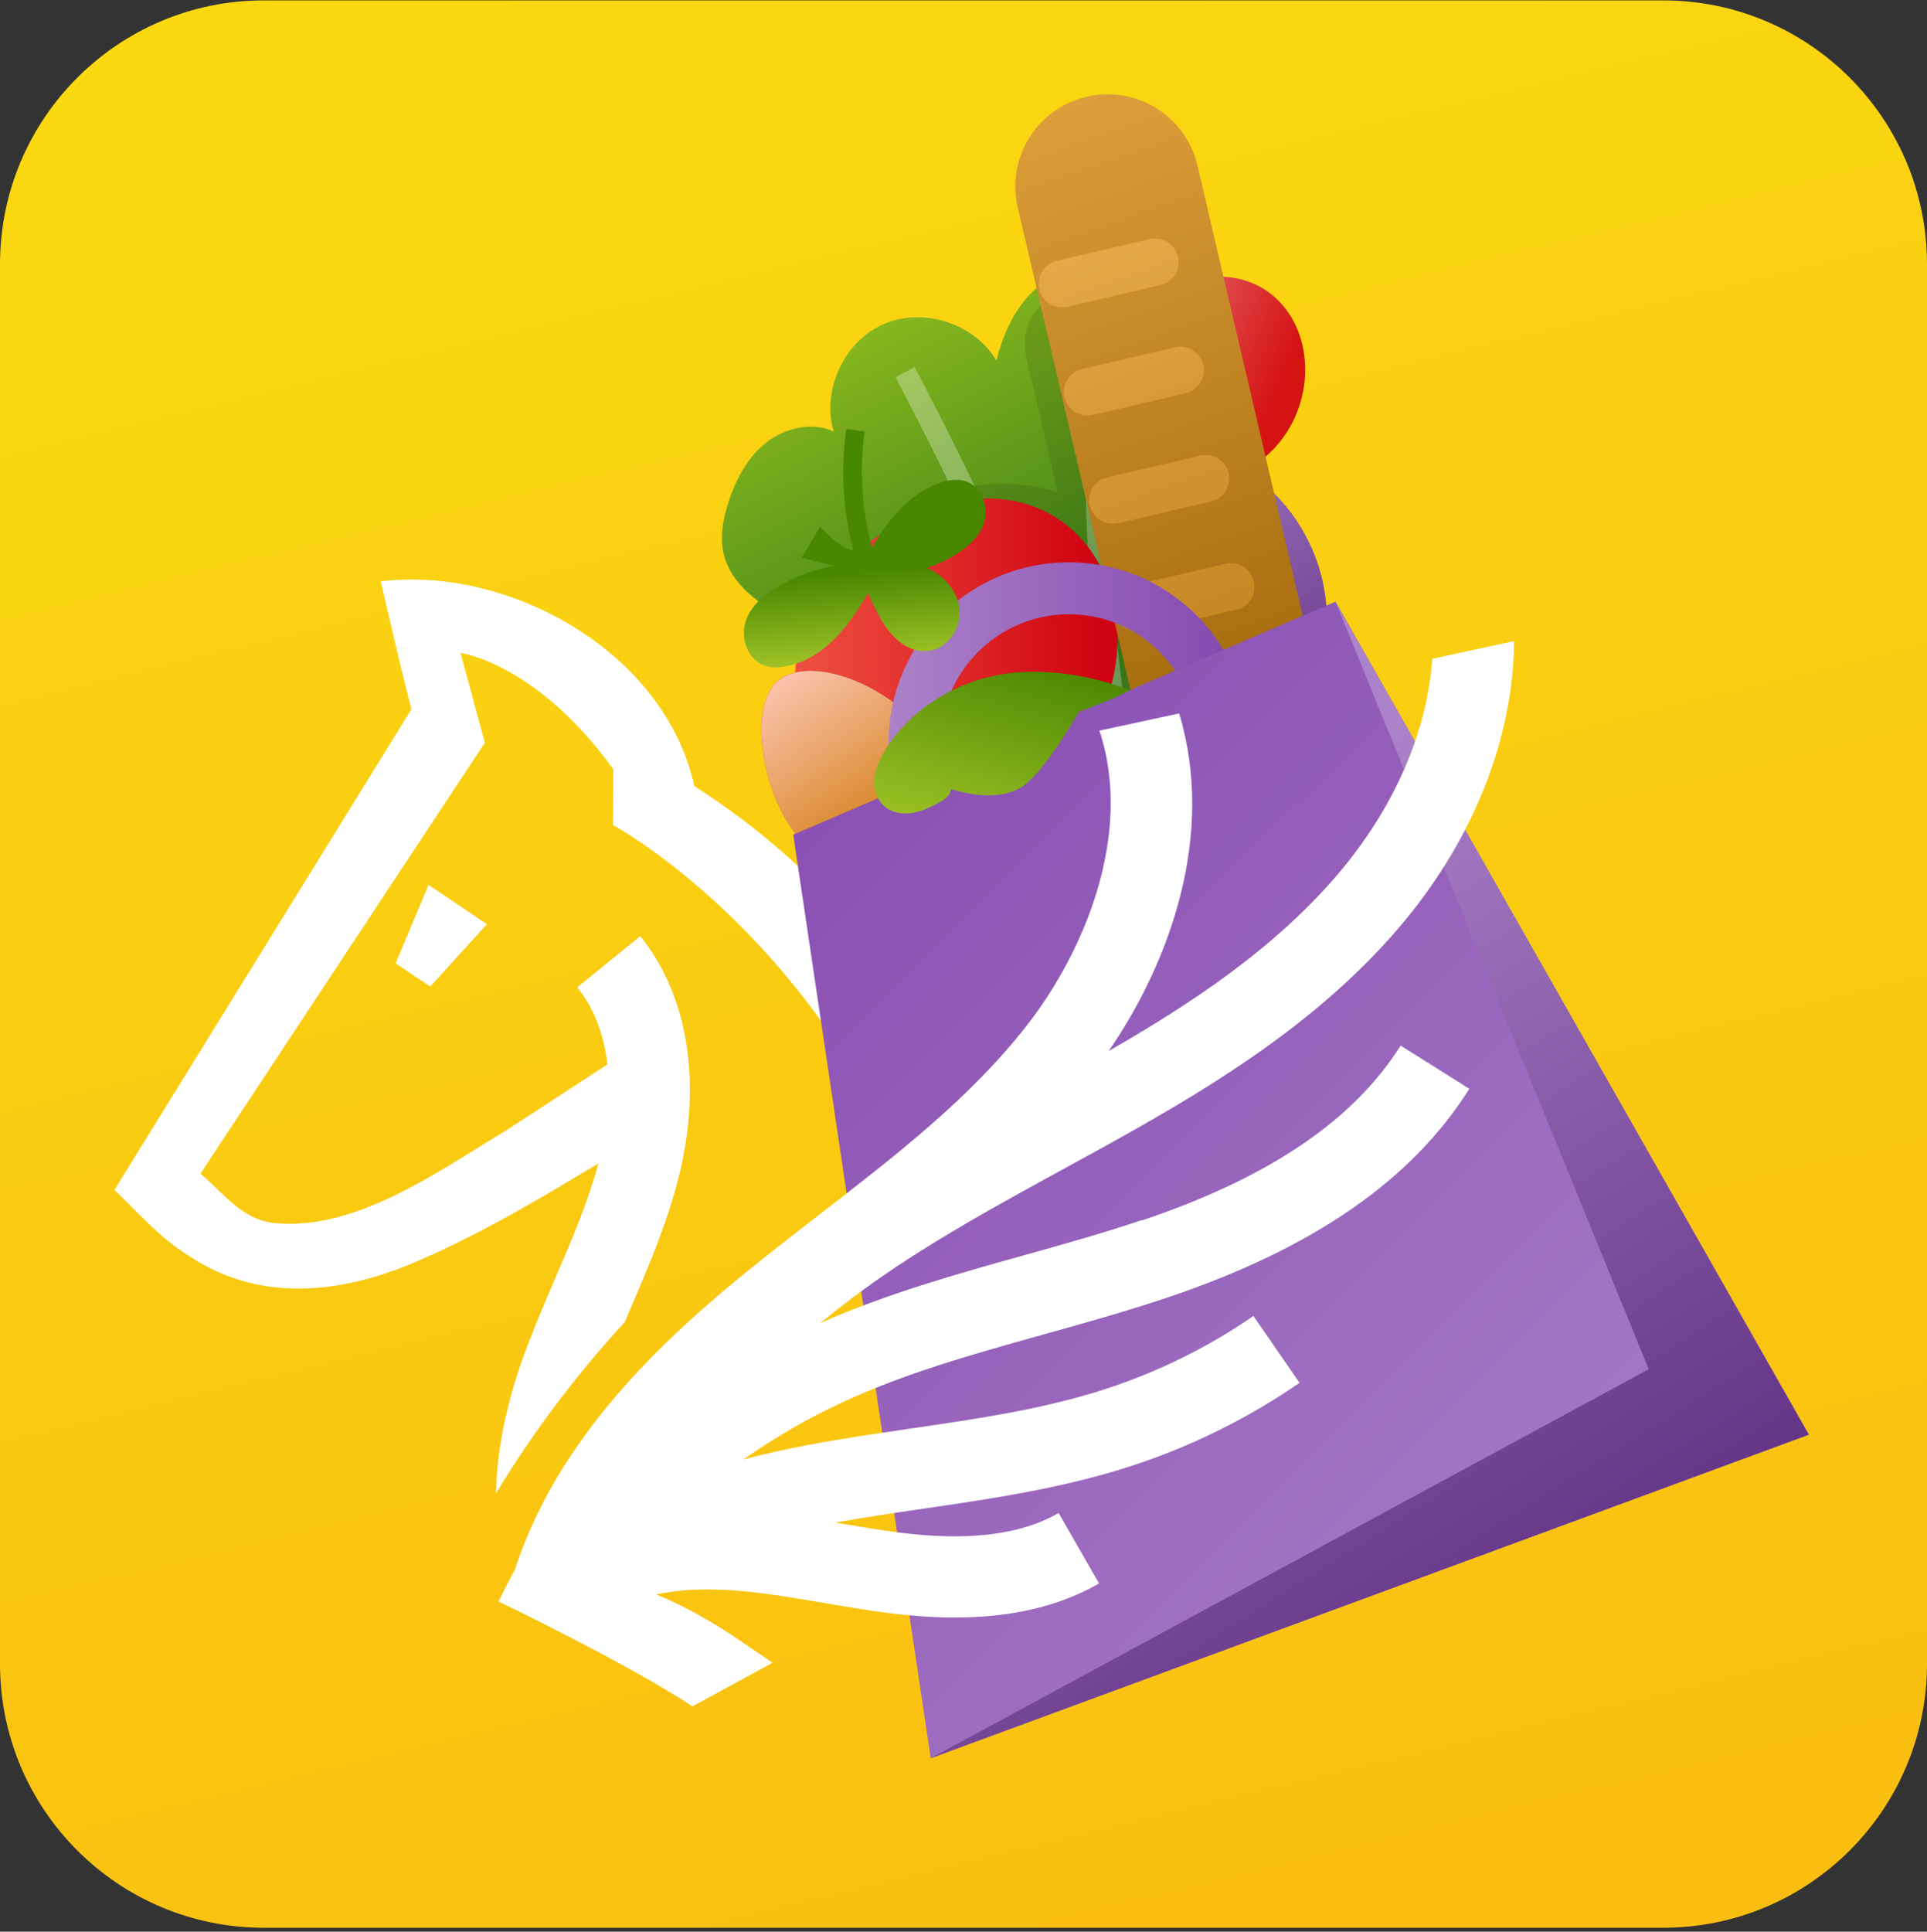
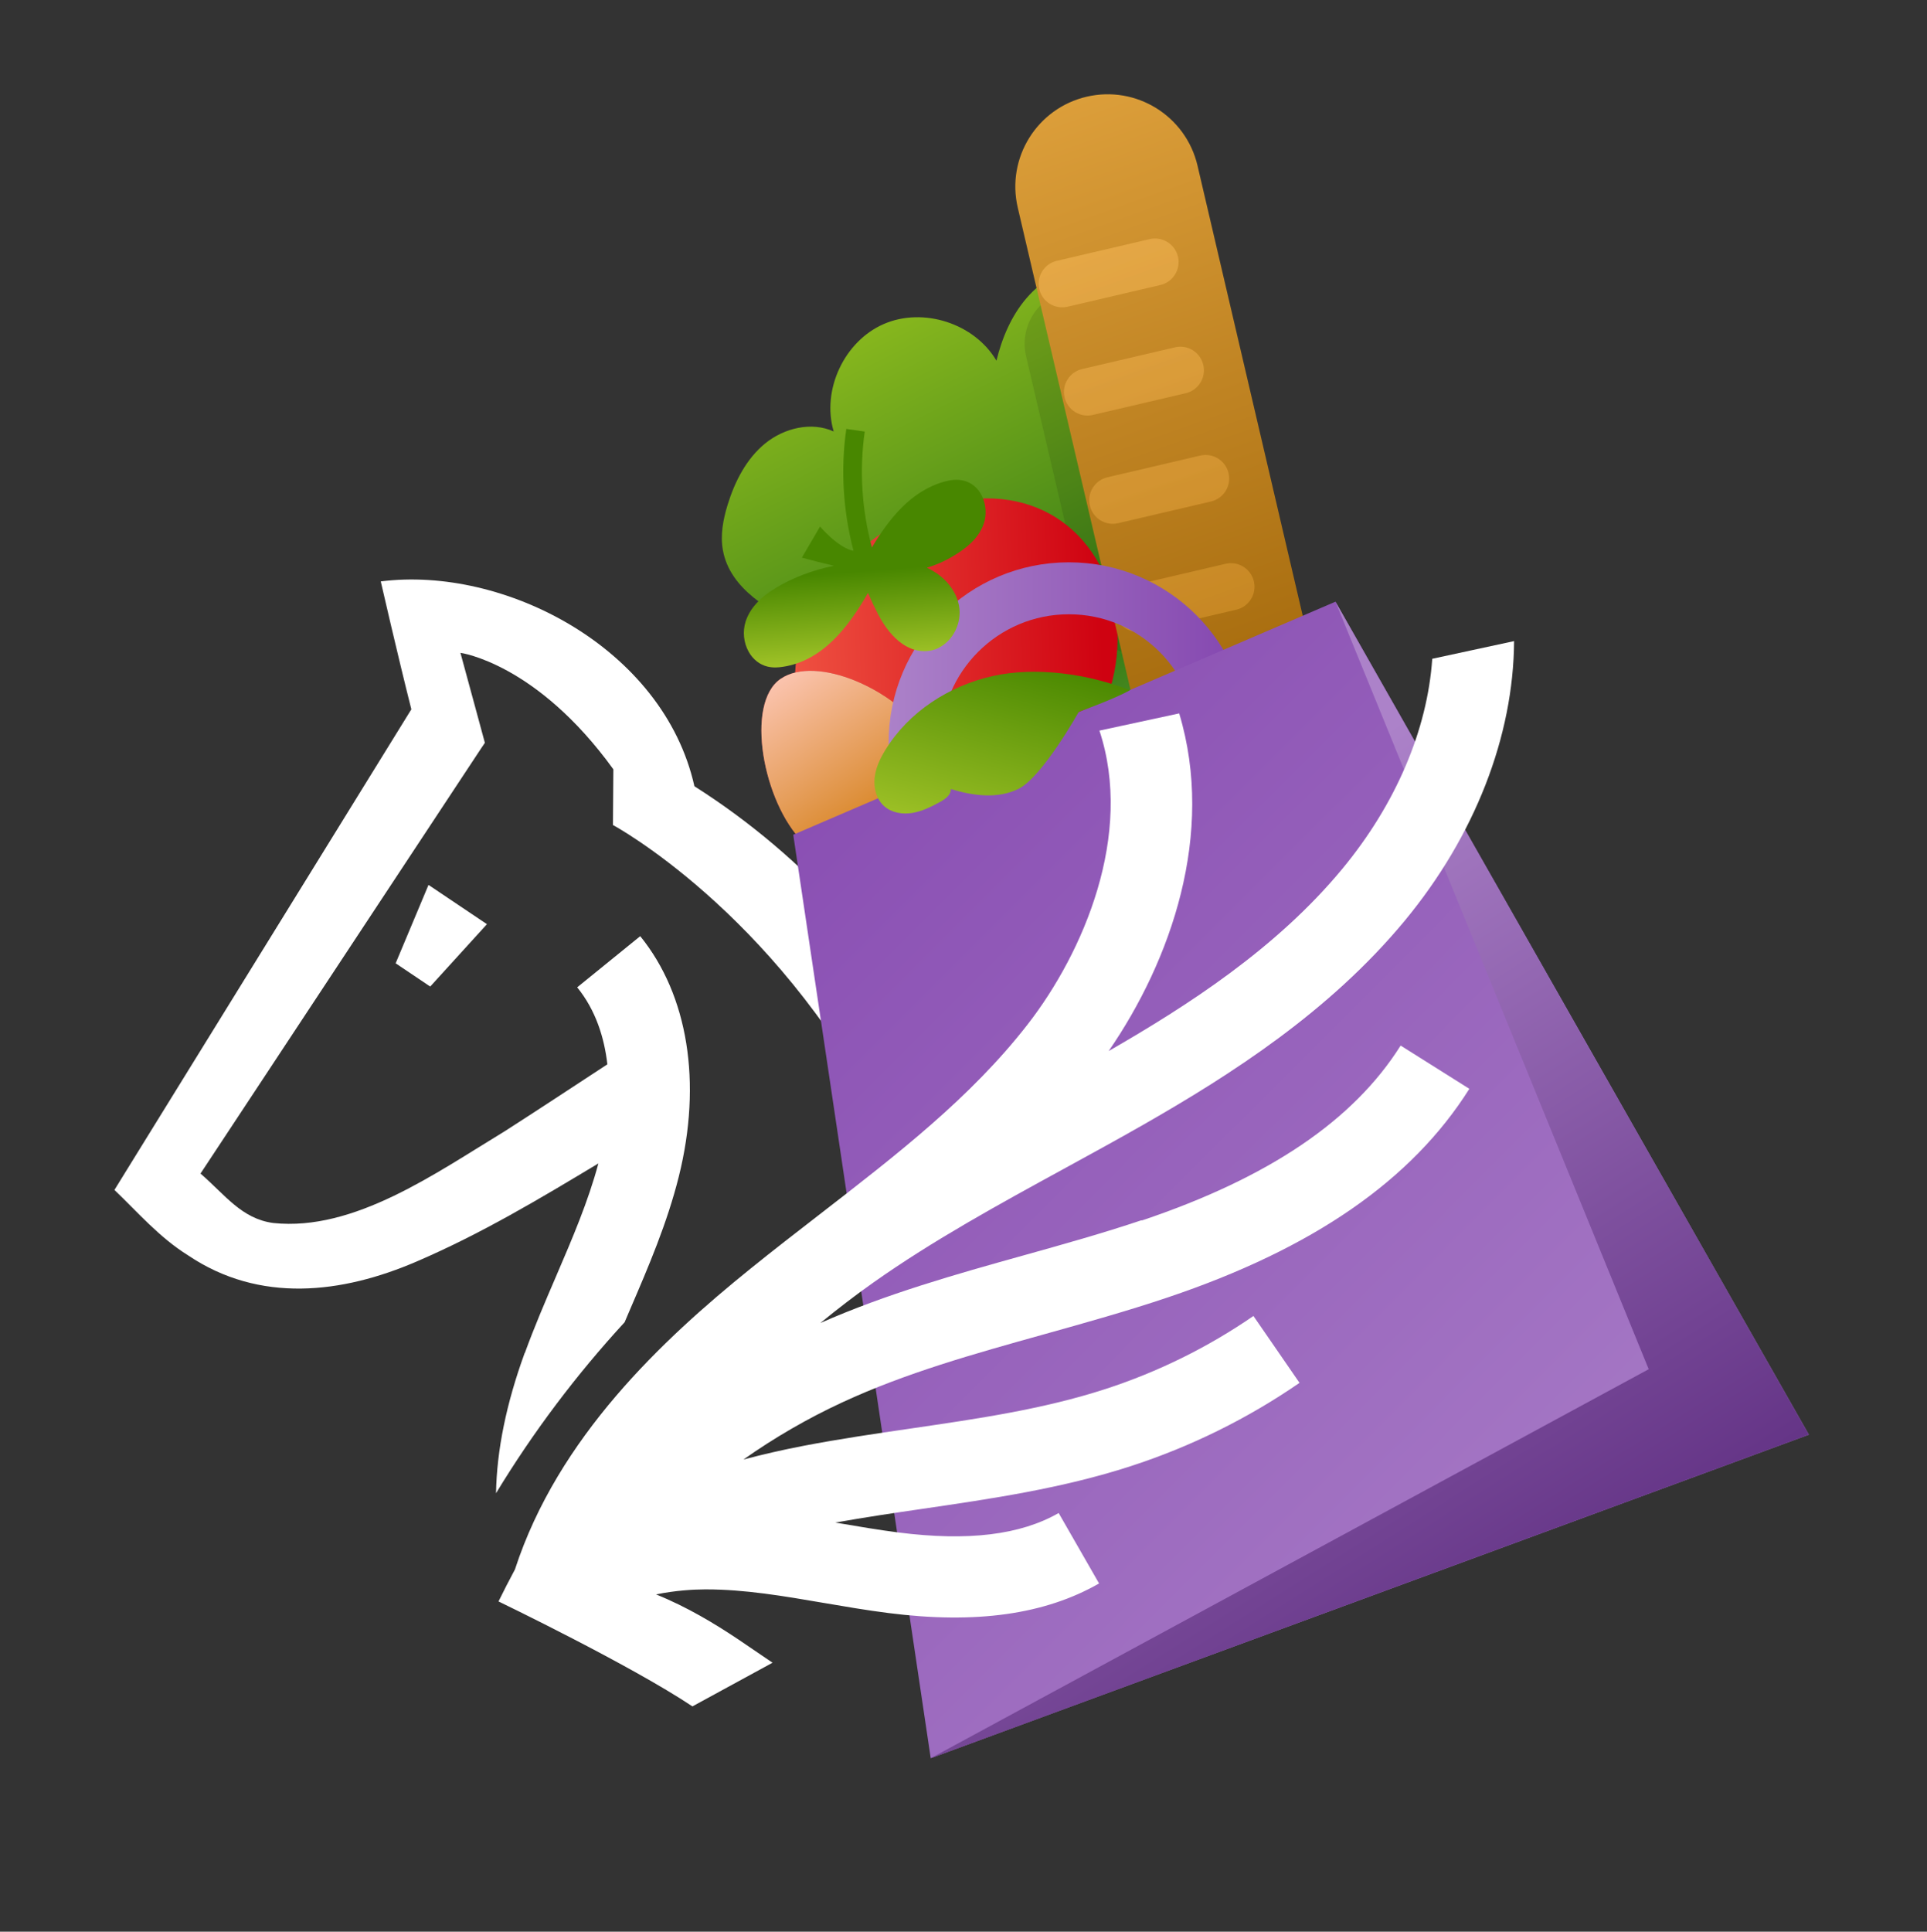
<svg xmlns="http://www.w3.org/2000/svg" width="445" height="446" viewBox="0 0 445 446" fill="none">
  <rect x="0" y="0" width="445" height="446" fill="#333333" stroke="none" />
-   <path d="M384.069 0.09H60.931C27.28 0.09 0 27.37 0 61.021V384.159C0 417.81 27.28 445.09 60.931 445.09H384.069C417.72 445.09 445 417.81 445 384.159V61.021C445 27.37 417.72 0.09 384.069 0.09Z" fill="url(#paint0_linear_92_3)" />
  <path d="M121.169 312.37C116.922 324.027 114.715 334.848 114.548 344.763C123.114 330.648 133.076 317.417 144.244 305.283C144.685 304.269 145.115 303.243 145.556 302.205C149.744 292.469 154.075 282.4 156.771 271.59C162.152 249.983 158.907 229.772 147.847 216.147L133.291 227.959C137.598 233.268 139.555 239.604 140.259 245.736C132.301 250.938 124.415 256.152 116.54 261.198C100.541 270.898 81.785 284.333 63.125 282.376C55.8 281.409 51.982 275.862 46.303 270.958L111.064 172.85L111.971 171.502L109.751 163.317L106.327 150.73C106.327 150.73 123.89 153.068 141.643 177.622L141.547 190.484C141.547 190.484 178.307 210.23 203.338 257.882C209.041 254.469 214.768 251.212 220.482 248.051C206.857 221.027 185.966 197.774 160.362 181.536C153.204 149.525 116.373 130.614 87.93 134.241C87.93 134.241 91.867 151.422 94.993 163.77L29.313 270.063L26.426 274.74C31.89 279.954 36.734 285.657 43.439 289.845C59.916 300.952 78.958 298.709 96.234 291.253C111.147 284.846 124.641 276.768 138.183 268.62C135.832 277.389 132.205 285.86 128.364 294.796C125.918 300.475 123.4 306.345 121.205 312.37H121.169Z" fill="white" />
-   <path d="M296.825 71.234C289.106 61.26 274.705 61.833 263.573 70.447C252.442 79.061 248.254 92.853 255.973 102.827C263.693 112.802 280.134 114.866 291.265 106.252C302.397 97.637 304.544 81.209 296.825 71.234Z" fill="url(#paint1_linear_92_3)" />
-   <path d="M264.825 178.971C284.501 178.971 300.451 163.02 300.451 143.345C300.451 123.669 284.501 107.719 264.825 107.719C245.149 107.719 229.199 123.669 229.199 143.345C229.199 163.02 245.149 178.971 264.825 178.971Z" stroke="url(#paint2_linear_92_3)" stroke-width="12" stroke-miterlimit="10" />
-   <path d="M275.492 93.163C275.253 85.683 273.845 78.011 269.753 71.736C265.661 65.46 258.49 60.843 251.021 61.356C245.629 61.725 240.618 64.708 237.086 68.8C233.554 72.893 231.395 78.023 230.106 83.273C225.048 74.682 213.224 70.841 204.085 74.814C194.946 78.787 189.696 90.061 192.524 99.618C187.394 97.291 181.094 98.819 176.727 102.362C172.361 105.906 169.688 111.167 168.03 116.548C166.992 119.936 166.312 123.516 166.932 127C168.531 136.007 177.825 141.185 186.105 145.087C190.866 147.33 195.626 149.585 200.398 151.828C203.238 153.164 206.066 154.5 208.977 155.67C212.484 157.077 216.123 158.223 219.452 160.012C223.294 162.065 226.67 164.904 229.999 167.708C234.067 171.144 238.148 174.58 242.216 178.016C246.273 181.428 250.389 184.888 255.197 187.108C260.017 189.315 265.708 190.162 270.624 188.181C271.364 187.883 272.103 187.501 272.616 186.893C273.213 186.177 273.44 185.223 273.583 184.292C274.573 178.171 273.332 171.943 272.366 165.811C270.147 151.816 269.049 137.284 270.039 123.122C270.767 112.778 275.802 103.77 275.468 93.151L275.492 93.163Z" fill="url(#paint3_linear_92_3)" />
+   <path d="M275.492 93.163C275.253 85.683 273.845 78.011 269.753 71.736C265.661 65.46 258.49 60.843 251.021 61.356C245.629 61.725 240.618 64.708 237.086 68.8C233.554 72.893 231.395 78.023 230.106 83.273C225.048 74.682 213.224 70.841 204.085 74.814C194.946 78.787 189.696 90.061 192.524 99.618C187.394 97.291 181.094 98.819 176.727 102.362C172.361 105.906 169.688 111.167 168.03 116.548C166.992 119.936 166.312 123.516 166.932 127C168.531 136.007 177.825 141.185 186.105 145.087C190.866 147.33 195.626 149.585 200.398 151.828C203.238 153.164 206.066 154.5 208.977 155.67C212.484 157.077 216.123 158.223 219.452 160.012C223.294 162.065 226.67 164.904 229.999 167.708C234.067 171.144 238.148 174.58 242.216 178.016C246.273 181.428 250.389 184.888 255.197 187.108C260.017 189.315 265.708 190.162 270.624 188.181C271.364 187.883 272.103 187.501 272.616 186.893C273.213 186.177 273.44 185.223 273.583 184.292C270.147 151.816 269.049 137.284 270.039 123.122C270.767 112.778 275.802 103.77 275.468 93.151L275.492 93.163Z" fill="url(#paint3_linear_92_3)" />
  <g style="mix-blend-mode:overlay" opacity="0.3">
-     <path d="M209.023 85.897C216.289 99.904 223.472 113.959 229.676 128.467C235.689 142.522 240.843 157.077 249.076 169.963C251.569 173.864 254.707 177.849 259.193 178.971C254.802 145.337 250.4 111.155 255.542 77.629" stroke="white" stroke-width="5" stroke-miterlimit="10" />
-   </g>
+     </g>
  <g style="mix-blend-mode:multiply" opacity="0.1">
-     <path d="M231.433 179.818C252.031 179.818 268.729 164.562 268.729 145.743C268.729 126.924 252.031 111.668 231.433 111.668C210.835 111.668 194.137 126.924 194.137 145.743C194.137 164.562 210.835 179.818 231.433 179.818Z" fill="black" />
    <path d="M261.257 76.518C259.687 69.8 252.97 65.627 246.255 67.197C239.541 68.767 235.371 75.485 236.942 82.203L250.795 141.453C252.366 148.171 259.082 152.344 265.797 150.774C272.511 149.204 276.681 142.485 275.111 135.768L261.257 76.518Z" fill="black" />
  </g>
  <path d="M251.168 126.176C239.523 111.119 217.809 112.002 201.01 124.995C184.211 137.988 177.912 158.795 189.544 173.84C201.189 188.897 225.982 191.999 242.78 179.006C259.579 166.014 262.8 141.233 251.168 126.176Z" fill="url(#paint4_linear_92_3)" />
  <path d="M276.54 38.238C273.859 26.772 262.393 19.65 250.931 22.33C239.468 25.01 232.349 36.477 235.03 47.943L275.131 219.454C277.812 230.92 289.277 238.042 300.74 235.362C312.203 232.682 319.322 221.214 316.641 209.748L276.54 38.238Z" fill="url(#paint5_linear_92_3)" />
  <path style="mix-blend-mode:overlay" opacity="0.5" d="M267.972 65.806L246.533 70.817C243.609 71.497 240.674 69.683 239.994 66.76C239.314 63.837 241.128 60.902 244.051 60.222L265.491 55.211C268.414 54.531 271.349 56.344 272.029 59.267C272.709 62.191 270.896 65.126 267.972 65.806ZM277.875 84.251C277.195 81.328 274.26 79.502 271.337 80.194L249.897 85.205C246.974 85.885 245.149 88.82 245.841 91.743C246.521 94.667 249.456 96.492 252.379 95.8L273.819 90.789C276.742 90.109 278.567 87.174 277.875 84.251ZM283.709 109.246C283.029 106.323 280.094 104.498 277.171 105.19L255.731 110.201C252.808 110.881 250.983 113.816 251.675 116.739C252.355 119.662 255.29 121.487 258.213 120.795L279.653 115.784C282.576 115.104 284.401 112.169 283.709 109.246ZM289.556 134.23C288.875 131.306 285.94 129.481 283.017 130.173L261.577 135.184C258.654 135.864 256.829 138.799 257.521 141.722C258.201 144.645 261.136 146.471 264.059 145.779L285.499 140.768C288.422 140.088 290.247 137.153 289.556 134.23ZM295.402 159.225C294.722 156.302 291.787 154.476 288.863 155.168L267.424 160.179C264.501 160.859 262.675 163.794 263.367 166.717C264.047 169.641 266.982 171.466 269.905 170.774L291.345 165.763C294.268 165.083 296.094 162.148 295.402 159.225ZM301.236 184.208C300.556 181.285 297.621 179.46 294.698 180.152L273.258 185.163C270.335 185.843 268.509 188.778 269.201 191.701C269.881 194.624 272.816 196.449 275.739 195.757L297.179 190.746C300.102 190.066 301.928 187.131 301.236 184.208Z" fill="url(#paint6_linear_92_3)" />
  <path d="M206.916 196.079C215.232 190.46 221.245 180.629 213.991 169.903C206.725 159.177 188.602 151.1 180.286 156.719C171.97 162.339 176.206 185.318 185.452 194.445C191.573 200.494 198.612 201.711 206.916 196.079Z" fill="url(#paint7_linear_92_3)" />
  <path d="M206.916 196.079C215.232 190.46 221.245 180.629 213.991 169.903C206.725 159.177 188.602 151.1 180.286 156.719C171.97 162.339 176.206 185.318 185.452 194.445C191.573 200.494 198.612 201.711 206.916 196.079Z" fill="url(#paint8_linear_92_3)" />
  <path d="M246.833 207.08C266.508 207.08 282.459 191.13 282.459 171.454C282.459 151.779 266.508 135.828 246.833 135.828C227.157 135.828 211.207 151.779 211.207 171.454C211.207 191.13 227.157 207.08 246.833 207.08Z" stroke="url(#paint9_linear_92_3)" stroke-width="12" stroke-miterlimit="10" />
  <path d="M183.184 192.727L214.932 405.945L417.722 331.245L308.399 138.919L183.184 192.727Z" fill="url(#paint10_linear_92_3)" />
  <path d="M214.93 405.945L417.72 331.245L308.397 138.919L380.734 316.129L214.93 405.945Z" fill="url(#paint11_linear_92_3)" />
  <path d="M235.215 182.132C230.431 184.506 224.692 183.743 219.574 182.18C219.633 183.54 218.285 184.494 217.092 185.151C215.076 186.26 212.976 187.31 210.697 187.692C208.418 188.074 205.925 187.668 204.195 186.141C202.429 184.578 201.737 182.061 201.964 179.71C202.19 177.36 203.216 175.176 204.445 173.172C209.826 164.367 219.18 158.33 229.25 156.087C239.319 153.844 251.298 155.61 260.914 159.356C257.621 161.289 249.127 164.343 249.127 164.343C249.127 164.343 240.703 179.412 235.203 182.132H235.215Z" fill="url(#paint12_linear_92_3)" />
  <path d="M216.84 149.549C216.267 149.847 215.647 150.062 215.002 150.193C210.492 151.1 206.03 148.045 202.773 141.818C201.938 140.207 201.162 138.572 200.447 136.902C195.841 144.931 189.852 152.615 180.725 153.963C179.866 154.094 178.577 154.226 177.241 153.904C175.427 153.462 173.888 152.257 172.898 150.491C171.717 148.391 171.454 145.779 172.182 143.512C173.16 140.481 175.535 137.88 179.436 135.578C183.29 133.299 187.692 131.64 192.56 130.626C190.09 130.054 187.621 129.409 185.175 128.753L189.375 121.571C189.375 121.571 193.574 126.534 197.106 127.178C194.696 118.027 194.087 108.399 195.436 99.033L199.695 99.642C198.418 108.554 199.015 117.717 201.353 126.403C205.195 119.96 210.325 113.303 218.128 111.191C219.226 110.893 220.884 110.547 222.602 110.988C224.332 111.429 225.776 112.623 226.671 114.329C227.733 116.357 227.912 118.934 227.124 121.07C225.824 124.625 222.71 126.844 220.133 128.383C218.128 129.588 216.088 130.471 214.024 131.092C217.949 132.845 220.777 136.162 221.457 139.825C222.197 143.774 220.121 147.867 216.84 149.537V149.549Z" fill="url(#paint13_linear_92_3)" />
  <path d="M91.367 222.411L99.349 227.78L112.449 213.379L98.955 204.312L91.367 222.411Z" fill="white" />
  <path d="M263.649 281.72C254.701 284.726 245.323 287.351 236.256 289.881C220.734 294.211 204.722 298.721 189.451 305.462C193.424 302.205 197.504 299.067 201.716 296.097C215.46 286.385 230.72 278.033 245.478 269.968C251.635 266.603 258.006 263.119 264.234 259.564C284.194 248.146 306.947 233.638 324.366 212.616C340.604 193.001 349.516 169.963 349.647 148.022L330.749 152.102C329.615 168.495 322.361 185.664 309.929 200.661C294.729 219.011 274.256 232.183 256.025 242.67C270.402 221.803 280.687 192.5 272.311 164.713L253.89 168.686C261.824 192.643 250.287 219.834 237.306 236.525C224.182 253.408 207.192 266.532 189.212 280.431C183.986 284.476 178.582 288.652 173.344 292.887C153.073 309.256 128.866 331.806 118.915 362.361C117.615 364.795 116.338 367.253 115.121 369.746C115.121 369.746 145.569 384.409 159.898 393.978L178.403 383.896C177.568 383.324 176.732 382.751 175.897 382.19C174.06 380.926 172.223 379.673 170.385 378.444C165.136 374.936 158.693 371.023 151.499 368.124C156.056 367.193 160.172 366.978 162.785 366.966C162.904 366.966 163.012 366.966 163.119 366.966C171.984 366.966 180.896 368.493 190.31 370.104C195.13 370.927 200.117 371.786 205.128 372.419C225.363 375.008 241.291 372.765 253.806 365.594L244.476 349.332C235.635 354.403 223.538 355.871 207.502 353.83C202.885 353.234 198.304 352.458 193.472 351.635C193.281 351.599 193.078 351.563 192.887 351.54C199.568 350.347 206.393 349.332 213.026 348.366C228.859 346.051 245.216 343.665 261.048 338.535C274.936 334.037 288.072 327.558 300.098 319.278L289.456 303.84C278.921 311.094 267.419 316.761 255.262 320.71C240.945 325.351 226.055 327.523 210.306 329.825C202.193 331.006 193.806 332.235 185.537 333.822C180.694 334.753 176.088 335.815 171.674 336.984C178.892 331.901 186.54 327.475 194.498 323.788C209.232 316.964 224.814 312.621 241.303 308.016C250.609 305.415 260.225 302.73 269.627 299.568C303.212 288.27 326.012 272.509 339.315 251.391L323.447 241.405C312.542 258.729 292.976 271.936 263.649 281.803V281.72Z" fill="white" />
  <defs>
    <linearGradient id="paint0_linear_92_3" x1="137.838" y1="-126.211" x2="324.116" y2="641.318" gradientUnits="userSpaceOnUse">
      <stop stop-color="#FADF11" />
      <stop offset="1" stop-color="#FAB411" />
    </linearGradient>
    <linearGradient id="paint1_linear_92_3" x1="260.881" y1="80.945" x2="293.485" y2="94.296" gradientUnits="userSpaceOnUse">
      <stop stop-color="#E36870" />
      <stop offset="1" stop-color="#D61313" />
    </linearGradient>
    <linearGradient id="paint2_linear_92_3" x1="241.941" y1="107.182" x2="287.697" y2="179.495" gradientUnits="userSpaceOnUse">
      <stop stop-color="#AC82C9" />
      <stop offset="1" stop-color="#653587" />
    </linearGradient>
    <linearGradient id="paint3_linear_92_3" x1="198.656" y1="60.246" x2="267.391" y2="198.502" gradientUnits="userSpaceOnUse">
      <stop stop-color="#95C11F" />
      <stop offset="0.64" stop-color="#377D16" />
      <stop offset="0.7" stop-color="#3A7F18" />
      <stop offset="0.76" stop-color="#458720" />
      <stop offset="0.81" stop-color="#57942E" />
      <stop offset="0.86" stop-color="#70A741" />
      <stop offset="0.91" stop-color="#90BF5A" />
      <stop offset="0.95" stop-color="#B8DC78" />
      <stop offset="1" stop-color="#E6FF9C" />
    </linearGradient>
    <linearGradient id="paint4_linear_92_3" x1="147.261" y1="153.76" x2="254.64" y2="150.026" gradientUnits="userSpaceOnUse">
      <stop stop-color="#FF7859" />
      <stop offset="1" stop-color="#CF0211" />
    </linearGradient>
    <linearGradient id="paint5_linear_92_3" x1="233.13" y1="7.832" x2="300.827" y2="199.705" gradientUnits="userSpaceOnUse">
      <stop stop-color="#E3A540" />
      <stop offset="1" stop-color="#965C00" />
    </linearGradient>
    <linearGradient id="paint6_linear_92_3" x1="242.569" y1="48.696" x2="287.461" y2="171.521" gradientUnits="userSpaceOnUse">
      <stop stop-color="#FFC263" />
      <stop offset="1" stop-color="#D99326" />
    </linearGradient>
    <linearGradient id="paint7_linear_92_3" x1="158.646" y1="176.159" x2="180.197" y2="155.752" gradientUnits="userSpaceOnUse">
      <stop stop-color="#E36870" />
      <stop offset="1" stop-color="#BE1622" />
    </linearGradient>
    <linearGradient id="paint8_linear_92_3" x1="172.519" y1="155.946" x2="202.764" y2="200.994" gradientUnits="userSpaceOnUse">
      <stop stop-color="#FFCBBF" />
      <stop offset="1" stop-color="#CF7602" />
    </linearGradient>
    <linearGradient id="paint9_linear_92_3" x1="204.037" y1="171.454" x2="289.617" y2="171.454" gradientUnits="userSpaceOnUse">
      <stop stop-color="#AC82C9" />
      <stop offset="1" stop-color="#8345AF" />
    </linearGradient>
    <linearGradient id="paint10_linear_92_3" x1="397.427" y1="408.2" x2="137.19" y2="147.962" gradientUnits="userSpaceOnUse">
      <stop stop-color="#AC82C9" />
      <stop offset="1" stop-color="#8345AF" />
    </linearGradient>
    <linearGradient id="paint11_linear_92_3" x1="231.144" y1="224.213" x2="332.247" y2="384.004" gradientUnits="userSpaceOnUse">
      <stop stop-color="#AC82C9" />
      <stop offset="1" stop-color="#653587" />
    </linearGradient>
    <linearGradient id="paint12_linear_92_3" x1="212.272" y1="240.069" x2="236.551" y2="150.432" gradientUnits="userSpaceOnUse">
      <stop stop-color="#F9FF4F" />
      <stop offset="1" stop-color="#488700" />
    </linearGradient>
    <linearGradient id="paint13_linear_92_3" x1="202.773" y1="173.22" x2="199.659" y2="131.831" gradientUnits="userSpaceOnUse">
      <stop stop-color="#F9FF4F" />
      <stop offset="1" stop-color="#488700" />
    </linearGradient>
  </defs>
</svg>